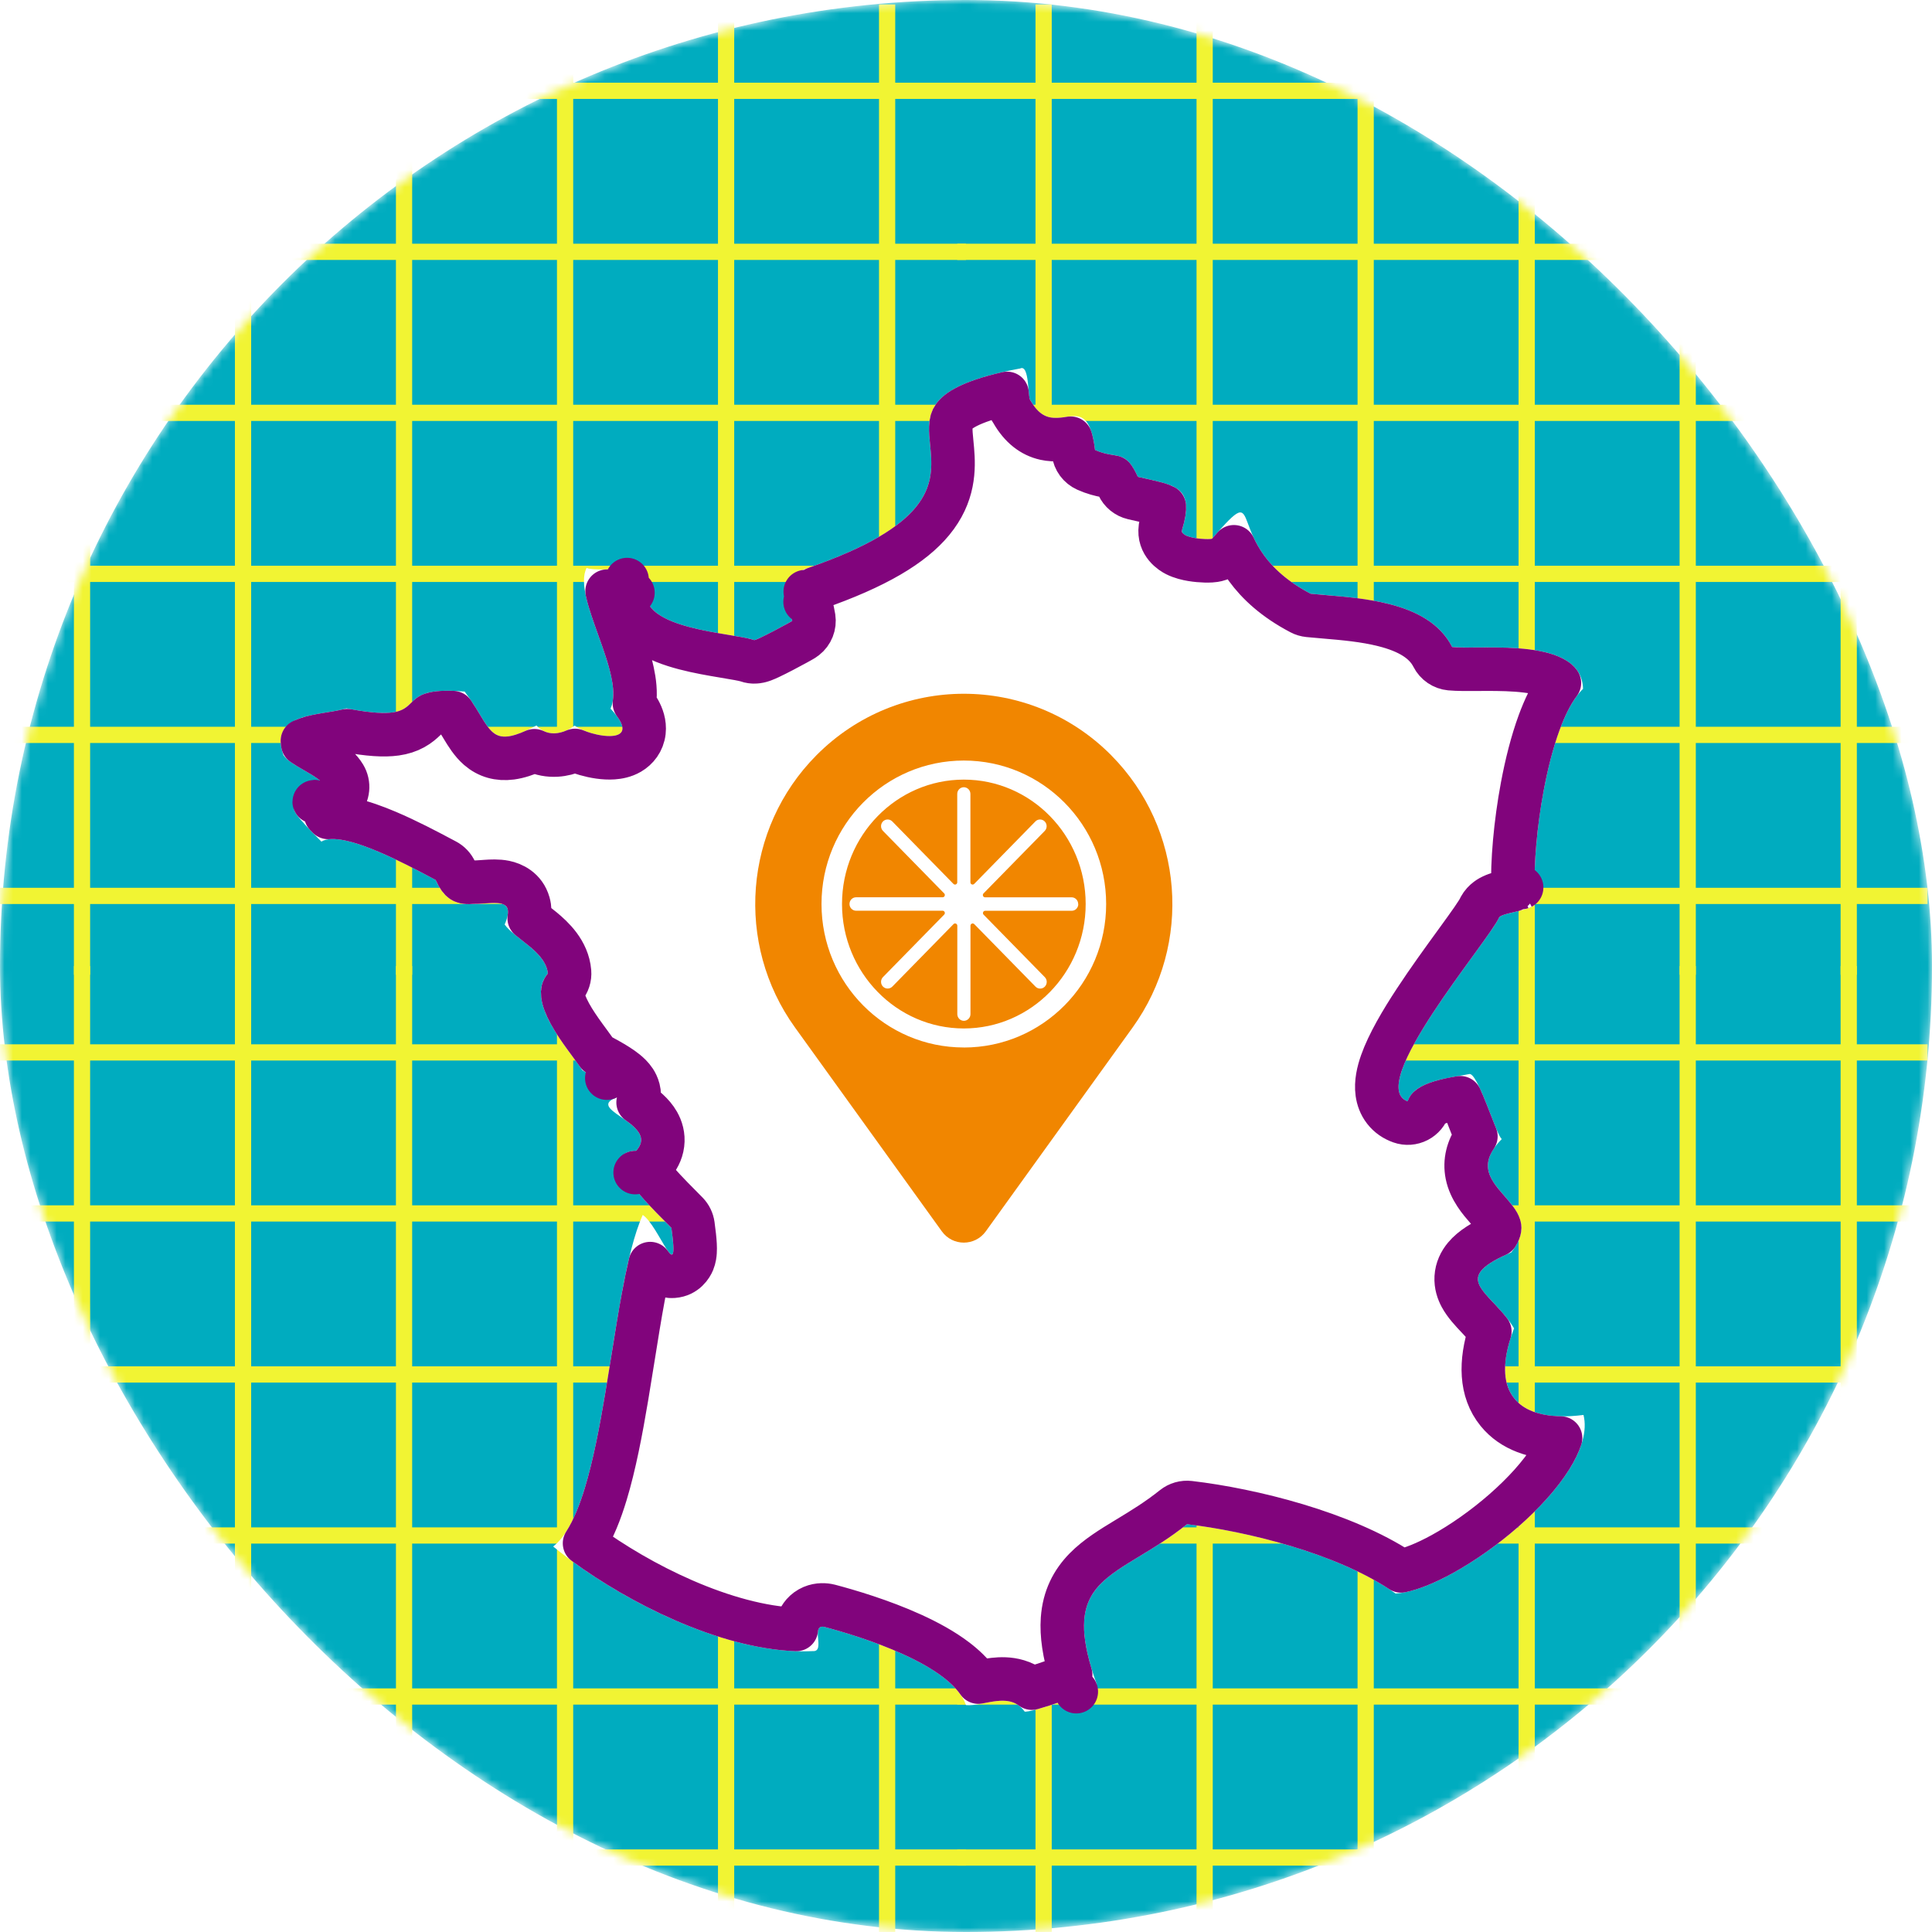
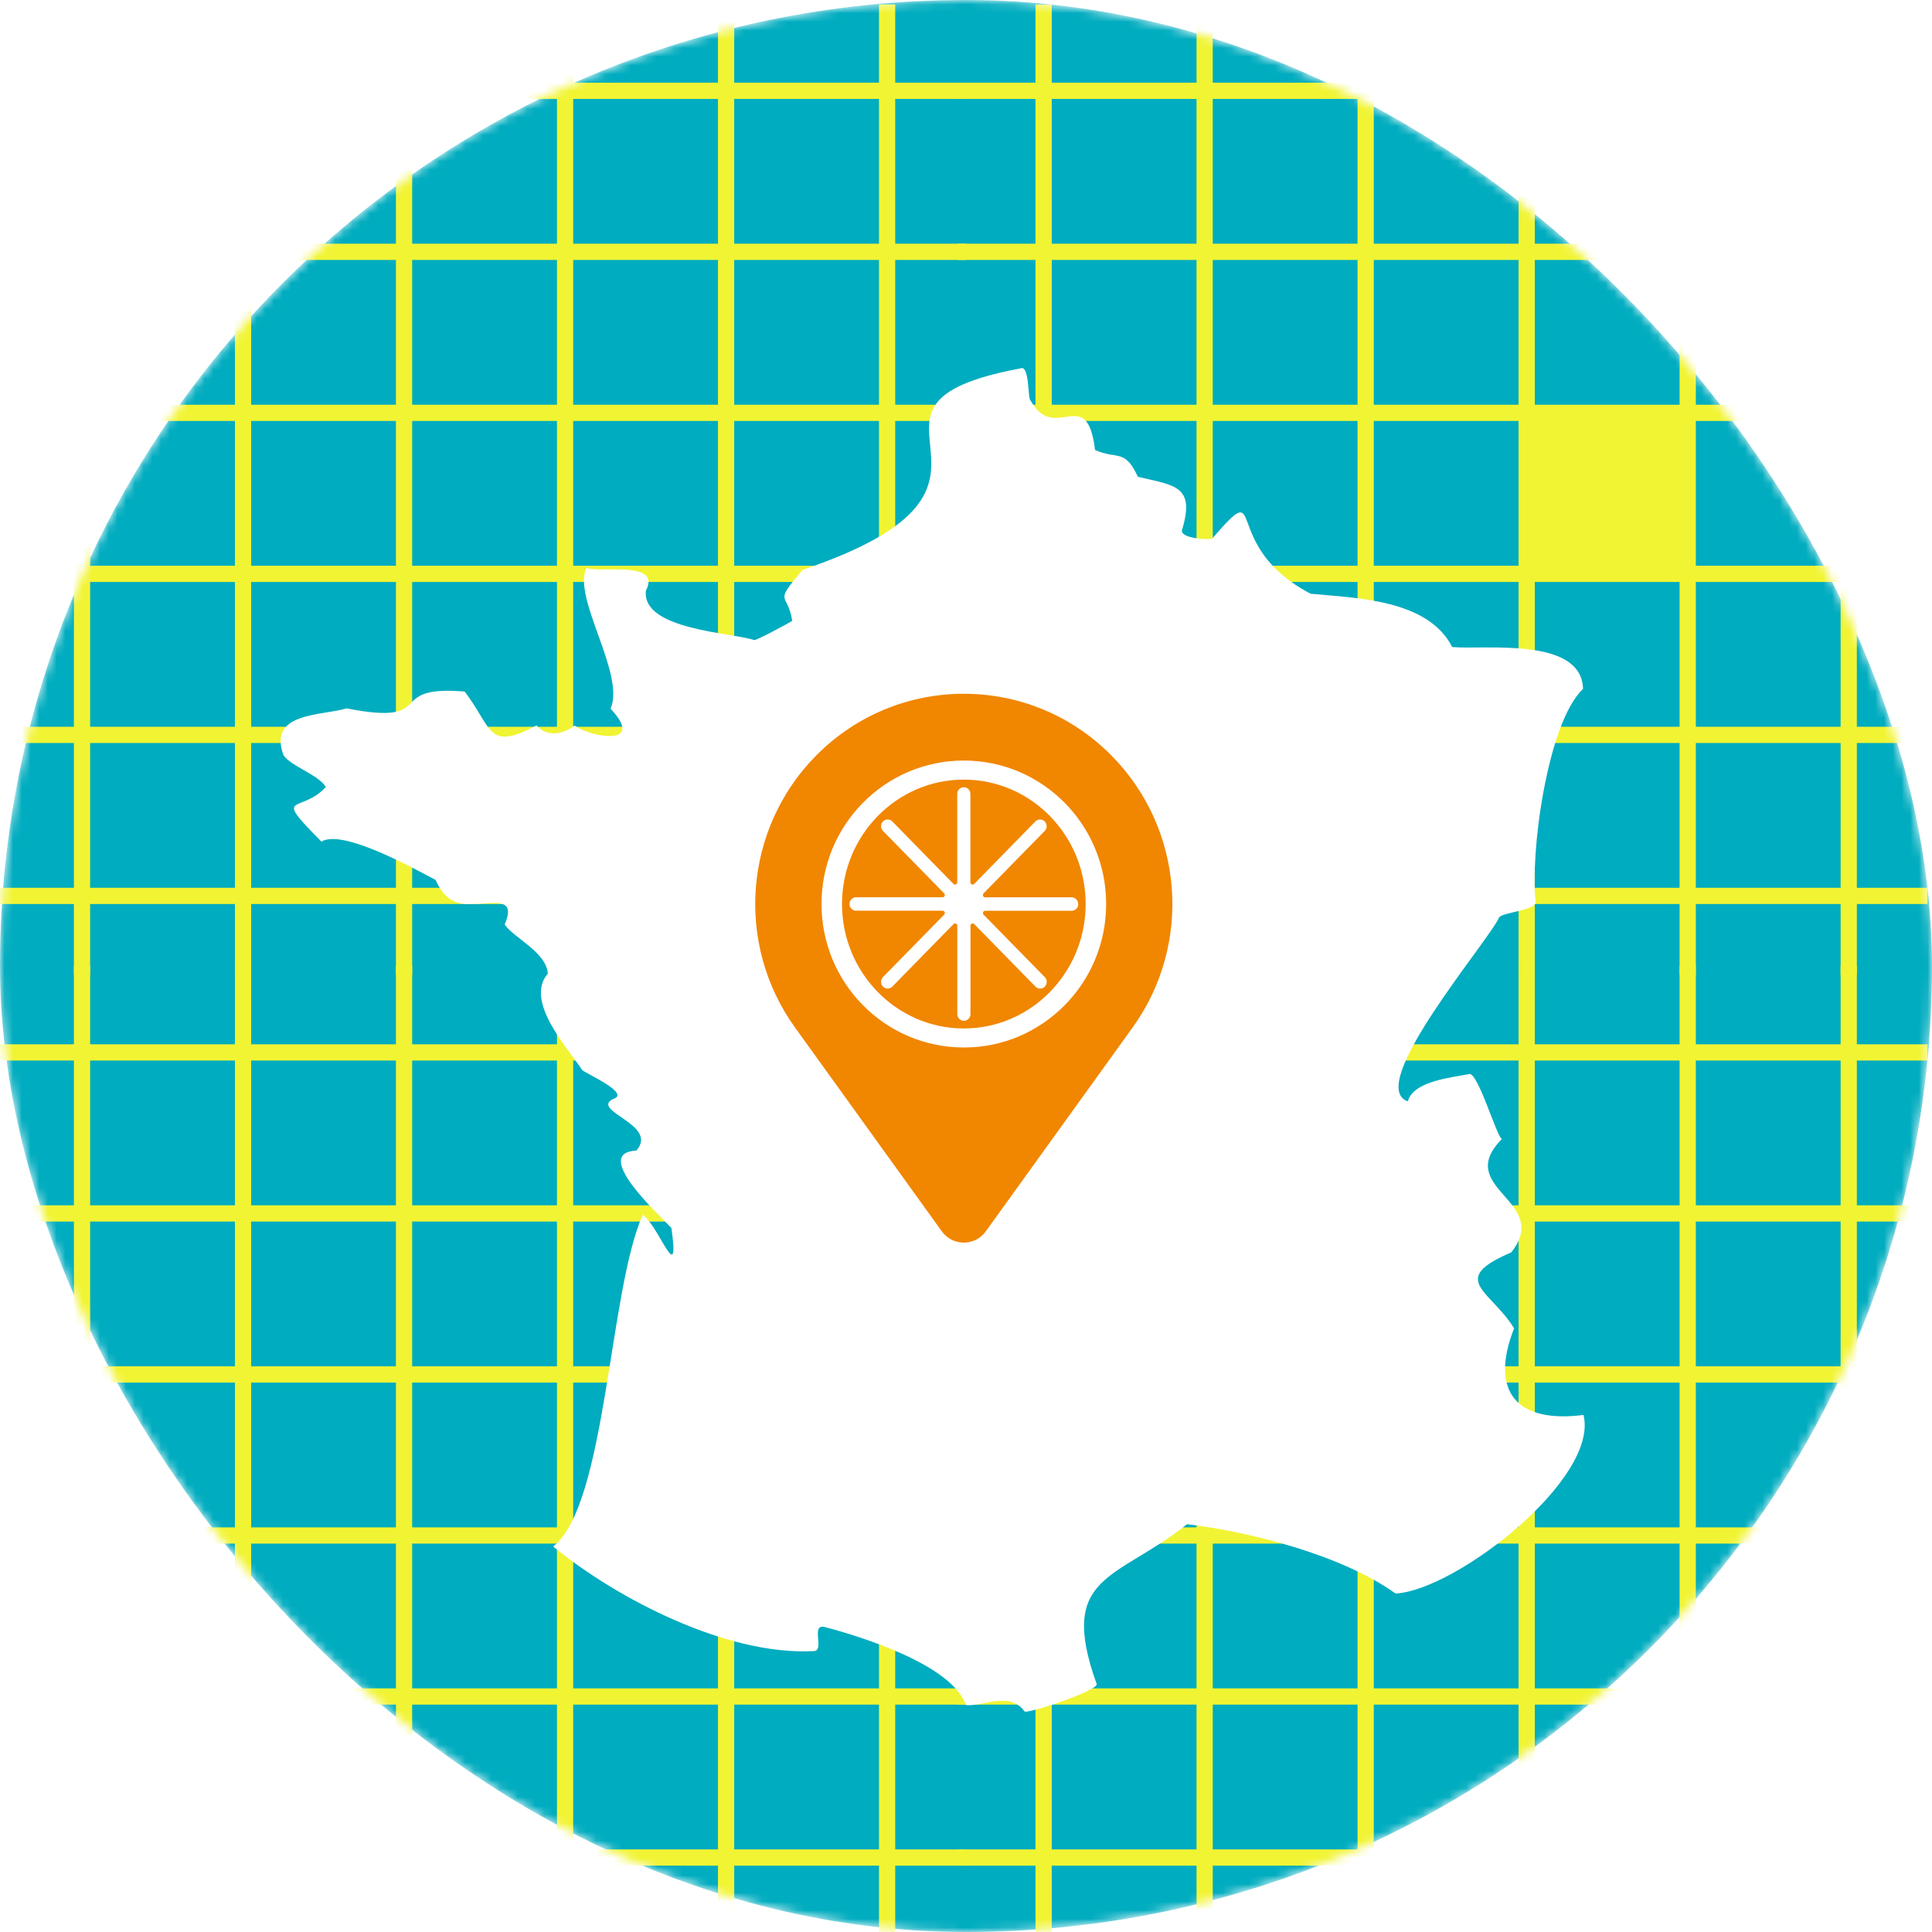
<svg xmlns="http://www.w3.org/2000/svg" width="222" height="222" viewBox="0 0 222 222" fill="none">
  <mask id="mask0_418_6777" style="mask-type:alpha" maskUnits="userSpaceOnUse" x="0" y="0" width="222" height="222">
    <rect width="222" height="222" rx="111" fill="#D6A8CE" />
  </mask>
  <g mask="url(#mask0_418_6777)">
    <rect width="222" height="222" rx="111" fill="#00ACBF" />
    <path fill-rule="evenodd" clip-rule="evenodd" d="M8.992 158.367L8.992 176.005H0V176.869H8.992L8.992 194.507H0V195.372H8.992V213.01H0V213.874H8.992L8.992 222.001H9.856L9.856 213.874H27.494V222.001H28.359V213.874H45.997V222.001H46.861V213.874H64.499V222.001H65.364V213.874H83.001V222.001H83.866V213.874H101.504V222.001H102.368V213.874H110.495V213.01H102.368V195.372H110.495V194.507H102.368V176.869H110.495V176.005H102.368V158.367H110.495V157.502H102.368V139.865H110.495V139H102.368V121.362H110.495V120.498H102.368V111.506H101.504V120.498H83.866V111.506H83.001V120.498H65.364V111.506H64.499V120.498H46.861V111.506H45.996V120.498H28.359V111.506H27.494V120.498H9.856L9.856 111.506H8.992L8.992 120.498H0V121.362H8.992L8.992 139H0V139.865H8.992V157.502H0V158.367H8.992ZM9.856 158.367L9.856 176.005H27.494V158.367H9.856ZM28.359 158.367V176.005H45.997V158.367H28.359ZM45.996 157.502H28.359V139.865H45.996V157.502ZM46.861 158.367V176.005H64.499V158.367H46.861ZM64.499 157.502H46.861V139.865H64.499V157.502ZM65.364 158.367V176.005H83.001V158.367H65.364ZM83.001 157.502H65.364V139.865H83.001V157.502ZM83.866 158.367V176.005H101.504V158.367H83.866ZM101.504 157.502H83.866V139.865H101.504V157.502ZM27.494 157.502H9.856V139.865H27.494V157.502ZM27.494 213.01H9.856V195.372H27.494L27.494 213.01ZM45.997 213.01H28.359L28.359 195.372H45.997V213.01ZM64.499 213.01H46.861V195.372H64.499V213.01ZM83.001 213.01H65.364V195.372H83.001V213.01ZM101.504 213.01H83.866V195.372H101.504V213.01ZM45.996 139H28.359V121.362H45.996V139ZM64.499 139H46.861V121.362H64.499V139ZM83.001 139H65.364V121.362H83.001V139ZM101.504 139H83.866V121.362H101.504V139ZM27.494 139H9.856L9.856 121.362H27.494V139ZM27.494 194.507H9.856L9.856 176.869H27.494V194.507ZM45.997 194.507H28.359V176.869H45.997V194.507ZM64.499 194.507H46.861V176.869H64.499V194.507ZM83.001 194.507H65.364V176.869H83.001V194.507ZM101.504 194.507H83.866V176.869H101.504V194.507Z" fill="#F1F433" stroke="#F1F433" />
    <path fill-rule="evenodd" clip-rule="evenodd" d="M119.487 158.367L119.487 176.005H110.495V176.869H119.487L119.487 194.507H110.495V195.372H119.487V213.01H110.495V213.874H119.487L119.487 222.001H120.352L120.352 213.874H137.99V222.001H138.854V213.874H156.492V222.001H157.357V213.874H174.994V222.001H175.859V213.874H193.497V222.001H194.361V213.874H211.999V222.001H212.864V213.874H220.991V213.01H212.864V195.372H220.991V194.507H212.864V176.869H220.991V176.005H212.864V158.367H220.991V157.502H212.864V139.865H220.991V139H212.864V121.362H220.991V120.498H212.864V111.506H211.999V120.498H194.361V111.506H193.497V120.498H175.859V111.506H174.994V120.498H157.357V111.506H156.492V120.498H138.854V111.506H137.99V120.498H120.352L120.352 111.506H119.487L119.487 120.498H110.495V121.362H119.487L119.487 139H110.495V139.865H119.487V157.502H110.495V158.367H119.487ZM120.352 158.367L120.352 176.005H137.99V158.367H120.352ZM138.854 158.367V176.005H156.492V158.367H138.854ZM156.492 157.502H138.854V139.865H156.492V157.502ZM157.357 158.367V176.005H174.994V158.367H157.357ZM174.994 157.502H157.357V139.865H174.994V157.502ZM175.859 158.367V176.005H193.497V158.367H175.859ZM193.497 157.502H175.859V139.865H193.497V157.502ZM194.361 158.367V176.005H211.999V158.367H194.361ZM211.999 157.502H194.361V139.865H211.999V157.502ZM137.99 157.502H120.352V139.865H137.99V157.502ZM137.99 213.01H120.352V195.372H137.99L137.99 213.01ZM156.492 213.01H138.854L138.854 195.372H156.492V213.01ZM174.994 213.01H157.357V195.372H174.994V213.01ZM193.497 213.01H175.859V195.372H193.497V213.01ZM211.999 213.01H194.361V195.372H211.999V213.01ZM156.492 139H138.854V121.362H156.492V139ZM174.994 139H157.357V121.362H174.994V139ZM193.497 139H175.859V121.362H193.497V139ZM211.999 139H194.361V121.362H211.999V139ZM137.99 139H120.352L120.352 121.362H137.99V139ZM137.99 194.507H120.352L120.352 176.869H137.99V194.507ZM156.492 194.507H138.854V176.869H156.492V194.507ZM174.994 194.507H157.357V176.869H174.994V194.507ZM193.497 194.507H175.859V176.869H193.497V194.507ZM211.999 194.507H194.361V176.869H211.999V194.507Z" fill="#F1F433" stroke="#F1F433" />
    <path fill-rule="evenodd" clip-rule="evenodd" d="M8.992 47.871L8.992 65.509H0V66.373H8.992L8.992 84.011H0V84.876H8.992V102.513H0V103.378H8.992L8.992 111.505H9.856L9.856 103.378H27.494V111.505H28.359V103.378H45.997V111.505H46.861V103.378H64.499V111.505H65.364V103.378H83.001V111.505H83.866V103.378H101.504V111.505H102.368V103.378H110.495V102.513H102.368V84.876H110.495V84.011H102.368V66.373H110.495V65.509H102.368V47.871H110.495V47.006H102.368V29.369H110.495V28.504H102.368V10.866H110.495V10.002H102.368V1.01H101.504V10.002H83.866V1.01H83.001V10.002H65.364V1.01H64.499V10.002H46.861V1.01H45.996V10.002H28.359V1.01H27.494V10.002H9.856L9.856 1.01H8.992L8.992 10.002H0V10.866H8.992L8.992 28.504H0V29.369H8.992V47.006H0V47.871H8.992ZM9.856 47.871L9.856 65.509H27.494V47.871H9.856ZM28.359 47.871V65.509H45.997V47.871H28.359ZM45.996 47.006H28.359V29.369H45.996V47.006ZM46.861 47.871V65.509H64.499V47.871H46.861ZM64.499 47.006H46.861V29.369H64.499V47.006ZM65.364 47.871V65.509H83.001V47.871H65.364ZM83.001 47.006H65.364V29.369H83.001V47.006ZM83.866 47.871V65.509H101.504V47.871H83.866ZM101.504 47.006H83.866V29.369H101.504V47.006ZM27.494 47.006H9.856V29.369H27.494V47.006ZM27.494 102.513H9.856V84.876H27.494L27.494 102.513ZM45.997 102.513H28.359L28.359 84.876H45.997V102.513ZM64.499 102.513H46.861V84.876H64.499V102.513ZM83.001 102.513H65.364V84.876H83.001V102.513ZM101.504 102.513H83.866V84.876H101.504V102.513ZM45.996 28.504H28.359V10.866H45.996V28.504ZM64.499 28.504H46.861V10.866H64.499V28.504ZM83.001 28.504H65.364V10.866H83.001V28.504ZM101.504 28.504H83.866V10.866H101.504V28.504ZM27.494 28.504H9.856L9.856 10.866H27.494V28.504ZM27.494 84.011H9.856L9.856 66.373H27.494V84.011ZM45.997 84.011H28.359V66.373H45.997V84.011ZM64.499 84.011H46.861V66.373H64.499V84.011ZM83.001 84.011H65.364V66.373H83.001V84.011ZM101.504 84.011H83.866V66.373H101.504V84.011Z" fill="#F1F433" stroke="#F1F433" />
-     <path fill-rule="evenodd" clip-rule="evenodd" d="M119.487 47.871L119.487 65.509H110.495V66.373H119.487L119.487 84.011H110.495V84.876H119.487V102.513H110.495V103.378H119.487L119.487 111.505H120.352L120.352 103.378H137.99V111.505H138.854V103.378H156.492V111.505H157.357V103.378H174.994V111.505H175.859V103.378H193.497V111.505H194.361V103.378H211.999V111.505H212.864V103.378H220.991V102.513H212.864V84.876H220.991V84.011H212.864V66.373H220.991V65.509H212.864V47.871H220.991V47.006H212.864V29.369H220.991V28.504H212.864V10.866H220.991V10.002H212.864V1.01H211.999V10.002H194.361V1.01H193.497V10.002H175.859V1.01H174.994V10.002H157.357V1.01H156.492V10.002H138.854V1.01H137.99V10.002H120.352L120.352 1.01H119.487L119.487 10.002H110.495V10.866H119.487L119.487 28.504H110.495V29.369H119.487V47.006H110.495V47.871H119.487ZM120.352 47.871L120.352 65.509H137.99V47.871H120.352ZM138.854 47.871V65.509H156.492V47.871H138.854ZM156.492 47.006H138.854V29.369H156.492V47.006ZM157.357 47.871V65.509H174.994V47.871H157.357ZM174.994 47.006H157.357V29.369H174.994V47.006ZM175.859 47.871V65.509H193.497V47.871H175.859ZM193.497 47.006H175.859V29.369H193.497V47.006ZM194.361 47.871V65.509H211.999V47.871H194.361ZM211.999 47.006H194.361V29.369H211.999V47.006ZM137.99 47.006H120.352V29.369H137.99V47.006ZM137.99 102.513H120.352V84.876H137.99L137.99 102.513ZM156.492 102.513H138.854L138.854 84.876H156.492V102.513ZM174.994 102.513H157.357V84.876H174.994V102.513ZM193.497 102.513H175.859V84.876H193.497V102.513ZM211.999 102.513H194.361V84.876H211.999V102.513ZM156.492 28.504H138.854V10.866H156.492V28.504ZM174.994 28.504H157.357V10.866H174.994V28.504ZM193.497 28.504H175.859V10.866H193.497V28.504ZM211.999 28.504H194.361V10.866H211.999V28.504ZM137.99 28.504H120.352L120.352 10.866H137.99V28.504ZM137.99 84.011H120.352L120.352 66.373H137.99V84.011ZM156.492 84.011H138.854V66.373H156.492V84.011ZM174.994 84.011H157.357V66.373H174.994V84.011ZM193.497 84.011H175.859V66.373H193.497V84.011ZM211.999 84.011H194.361V66.373H211.999V84.011Z" fill="#F1F433" stroke="#F1F433" />
+     <path fill-rule="evenodd" clip-rule="evenodd" d="M119.487 47.871L119.487 65.509H110.495V66.373H119.487L119.487 84.011H110.495V84.876H119.487V102.513H110.495V103.378H119.487L119.487 111.505H120.352L120.352 103.378H137.99V111.505H138.854V103.378H156.492V111.505H157.357V103.378H174.994V111.505H175.859V103.378H193.497V111.505H194.361V103.378H211.999V111.505H212.864V103.378H220.991V102.513H212.864V84.876H220.991V84.011H212.864V66.373H220.991V65.509H212.864V47.871H220.991V47.006H212.864V29.369H220.991V28.504H212.864V10.866H220.991V10.002H212.864V1.01H211.999V10.002H194.361V1.01H193.497V10.002H175.859V1.01H174.994V10.002H157.357V1.01H156.492V10.002H138.854V1.01H137.99V10.002H120.352L120.352 1.01H119.487L119.487 10.002H110.495V10.866H119.487L119.487 28.504H110.495V29.369H119.487V47.006H110.495V47.871H119.487ZM120.352 47.871L120.352 65.509H137.99V47.871H120.352ZM138.854 47.871V65.509H156.492V47.871H138.854ZM156.492 47.006H138.854V29.369H156.492V47.006ZM157.357 47.871V65.509H174.994V47.871H157.357ZM174.994 47.006H157.357V29.369H174.994V47.006ZM175.859 47.871H193.497V47.871H175.859ZM193.497 47.006H175.859V29.369H193.497V47.006ZM194.361 47.871V65.509H211.999V47.871H194.361ZM211.999 47.006H194.361V29.369H211.999V47.006ZM137.99 47.006H120.352V29.369H137.99V47.006ZM137.99 102.513H120.352V84.876H137.99L137.99 102.513ZM156.492 102.513H138.854L138.854 84.876H156.492V102.513ZM174.994 102.513H157.357V84.876H174.994V102.513ZM193.497 102.513H175.859V84.876H193.497V102.513ZM211.999 102.513H194.361V84.876H211.999V102.513ZM156.492 28.504H138.854V10.866H156.492V28.504ZM174.994 28.504H157.357V10.866H174.994V28.504ZM193.497 28.504H175.859V10.866H193.497V28.504ZM211.999 28.504H194.361V10.866H211.999V28.504ZM137.99 28.504H120.352L120.352 10.866H137.99V28.504ZM137.99 84.011H120.352L120.352 66.373H137.99V84.011ZM156.492 84.011H138.854V66.373H156.492V84.011ZM174.994 84.011H157.357V66.373H174.994V84.011ZM193.497 84.011H175.859V66.373H193.497V84.011ZM211.999 84.011H194.361V66.373H211.999V84.011Z" fill="#F1F433" stroke="#F1F433" />
  </g>
  <g filter="url(#filter0_d_418_6777)">
    <path d="M112.182 32.347C88.829 36.739 116.555 45.583 87.214 55.482C83.786 59.575 85.503 57.903 86.034 61.342C85.869 61.471 81.778 63.694 81.64 63.544C79.148 62.687 68.675 62.371 69.222 57.861C71.071 54.331 63.786 55.879 62.405 55.257C60.688 58.611 66.91 67.481 65.157 71.429C69.333 75.891 62.75 74.691 61.028 73.373C59.716 74.375 57.867 74.739 56.645 73.363C50.97 76.362 51.629 73.689 48.393 69.468C38.972 68.643 45.539 73.481 34.811 71.397C31.995 72.275 25.736 71.793 27.579 76.785C28.414 78.034 31.586 79.019 32.441 80.428C29.519 83.615 26.166 80.873 31.931 86.706C34.381 85.201 42.675 89.872 45.056 91.109C45.901 93.027 47.117 94.061 49.339 93.868C51.501 93.916 54.429 92.893 52.989 96.23C54.084 97.816 57.745 99.374 57.952 101.865C55.215 105.063 60.274 110.447 61.895 112.953C62.256 113.339 67.58 115.642 65.444 116.28C62.782 117.662 70.773 119.231 68.117 122.21C63.01 122.467 70.391 129.264 72.15 131.096C73.149 138.247 70.688 130.786 68.855 129.607C64.96 138.242 64.689 162.941 58.563 167.703C65.965 173.767 78.547 180.233 88.43 179.724C89.865 179.793 88.112 176.665 89.69 176.933C93.845 178.026 104.376 181.261 105.997 185.927C108.016 186.109 111.018 184.277 112.729 186.661C113.122 186.95 121.289 184.223 121.013 183.505C116.475 170.848 123.309 171.608 131.396 165.143C138.681 166 149.26 168.721 155.36 173.108C162.278 172.739 178.787 159.915 176.954 152.587C169.271 153.578 166.131 149.898 168.979 142.634C166.332 138.296 161.301 137.037 168.649 133.914C173.373 127.941 161.938 126.618 167.57 120.881C166.954 120.554 164.765 112.986 163.782 113.425C161.779 113.827 157.422 114.207 156.763 116.553C151.757 114.791 166.024 98.185 167.246 95.443C167.597 94.8 171.598 94.644 171.46 93.6C170.801 88.222 172.757 73.1 176.901 69.158C176.742 63.126 165.541 64.685 161.864 64.347C159.064 58.825 150.721 58.728 145.604 58.225C134.935 52.638 140.811 44.367 134.276 51.899C133.872 52.043 130.684 51.888 130.811 50.945C132.373 45.808 130.02 45.792 125.747 44.79C124.254 41.507 123.378 42.846 120.827 41.705C119.892 33.959 116.21 41.089 113.409 36C113.069 35.845 113.34 31.699 112.182 32.363V32.347Z" fill="white" />
-     <path d="M158.203 114.912C158.203 114.912 158.203 114.912 158.203 114.912L158.203 114.912ZM164.544 120.466C164.559 120.503 164.574 120.54 164.59 120.577C163.663 121.951 163.261 123.424 163.576 124.991C163.922 126.707 165.099 128.053 165.797 128.852C165.827 128.886 165.856 128.92 165.885 128.952C166.781 129.98 167.158 130.457 167.289 130.891C167.29 130.894 167.292 130.899 167.293 130.904C167.324 130.997 167.412 131.269 167.019 131.899C165.447 132.611 164.133 133.393 163.307 134.384C162.778 135.02 162.385 135.816 162.33 136.757C162.278 137.667 162.559 138.434 162.864 139.001C163.338 139.885 164.154 140.746 164.75 141.375C164.821 141.45 164.89 141.523 164.954 141.591C165.398 142.064 165.817 142.524 166.193 143.004C165.088 146.454 165.061 149.81 167.08 152.286C168.766 154.355 171.383 155.184 174.32 155.241C174.104 155.888 173.747 156.643 173.206 157.509C171.979 159.473 170.059 161.592 167.792 163.576C165.537 165.55 163.029 167.31 160.707 168.585C158.778 169.645 157.154 170.271 155.991 170.508C149.31 166.098 138.819 163.499 131.688 162.66C131.024 162.582 130.357 162.773 129.835 163.19C128.011 164.649 126.252 165.716 124.572 166.734L124.427 166.822L124.402 166.837C122.766 167.83 121.014 168.893 119.683 170.254C118.229 171.74 117.265 173.578 117.09 176.028C116.958 177.879 117.285 179.982 118.026 182.436C117.513 182.65 116.913 182.881 116.281 183.107C115.3 183.457 114.314 183.772 113.569 183.979C113.075 183.611 112.533 183.344 111.959 183.172C110.943 182.866 109.96 182.898 109.198 182.984C108.638 183.047 108.031 183.165 107.57 183.255C107.516 183.265 107.464 183.276 107.414 183.285C106.71 182.28 105.797 181.429 104.866 180.719C103.381 179.587 101.599 178.621 99.83 177.815C96.288 176.201 92.46 175.077 90.326 174.515C90.254 174.496 90.181 174.481 90.108 174.468C89.584 174.379 88.795 174.36 88.012 174.802C87.192 175.265 86.81 175.989 86.644 176.517C86.563 176.773 86.521 177.021 86.499 177.236C82.512 177.081 78.007 175.821 73.564 173.886C69.386 172.067 65.407 169.714 62.168 167.335C63.221 165.699 63.99 163.691 64.6 161.683C65.598 158.397 66.349 154.457 67.011 150.522C67.266 149.006 67.507 147.501 67.743 146.021C68.132 143.586 68.509 141.22 68.924 138.989C69.178 137.615 69.439 136.345 69.709 135.196C69.887 135.445 70.126 135.741 70.408 135.981C70.566 136.115 71.292 136.734 72.389 136.65C73.813 136.54 74.44 135.447 74.625 135.001C74.812 134.547 74.853 134.112 74.868 133.876C74.887 133.593 74.882 133.296 74.867 133.005C74.836 132.419 74.754 131.671 74.626 130.75C74.553 130.229 74.317 129.744 73.953 129.365C73.727 129.129 73.451 128.852 73.144 128.544C72.058 127.453 70.588 125.977 69.58 124.591C69.519 124.508 69.462 124.427 69.409 124.35C69.621 124.222 69.814 124.062 69.982 123.874C70.555 123.231 71.017 122.427 71.136 121.464C71.258 120.485 70.989 119.636 70.619 118.985C70.005 117.906 68.957 117.125 68.322 116.676C68.685 115.539 68.197 114.578 67.932 114.174C67.618 113.695 67.211 113.335 66.926 113.104C66.61 112.849 66.266 112.615 65.945 112.411C65.308 112.007 64.603 111.625 64.098 111.351L64.094 111.349L64.09 111.346C63.924 111.257 63.786 111.182 63.672 111.119C63.391 110.717 63.064 110.273 62.742 109.836C62.568 109.601 62.395 109.367 62.232 109.143C61.588 108.257 60.966 107.354 60.483 106.47C59.988 105.563 59.73 104.84 59.669 104.308C59.617 103.856 59.708 103.658 59.851 103.491C60.285 102.983 60.499 102.323 60.443 101.658C60.245 99.276 58.46 97.669 57.405 96.788C57.12 96.551 56.675 96.201 56.309 95.913C56.105 95.753 55.925 95.612 55.811 95.519C55.901 94.962 55.903 94.371 55.736 93.78C55.272 92.139 53.896 91.545 53.013 91.366C52.225 91.205 51.376 91.259 50.858 91.293C50.71 91.303 50.575 91.313 50.449 91.322C50.016 91.353 49.7 91.375 49.394 91.368C49.303 91.366 49.213 91.369 49.122 91.377C48.46 91.435 48.211 91.298 48.1 91.222C47.939 91.111 47.666 90.833 47.344 90.101C47.114 89.58 46.714 89.153 46.209 88.891C46.021 88.793 45.784 88.667 45.507 88.52C44.148 87.799 41.818 86.561 39.495 85.577C38.098 84.985 36.587 84.433 35.199 84.139C34.503 83.992 33.758 83.891 33.026 83.913C32.925 83.916 32.82 83.922 32.713 83.93C32.616 83.83 32.523 83.734 32.436 83.642C33.028 83.28 33.664 82.793 34.284 82.118C35.035 81.298 35.155 80.081 34.578 79.13C34.104 78.349 33.422 77.788 32.899 77.411C32.35 77.016 31.742 76.663 31.25 76.38C31.212 76.358 31.174 76.336 31.137 76.315C30.655 76.037 30.283 75.823 29.973 75.613C29.898 75.563 29.838 75.519 29.79 75.483C29.755 75.332 29.745 75.231 29.745 75.169C29.814 75.118 29.973 75.017 30.302 74.898C30.897 74.681 31.668 74.533 32.638 74.374C32.742 74.357 32.849 74.34 32.961 74.322C33.557 74.226 34.257 74.114 34.908 73.959C37.355 74.405 39.123 74.527 40.486 74.334C41.263 74.224 41.938 74.008 42.542 73.676C43.135 73.351 43.552 72.97 43.828 72.704C43.888 72.646 43.941 72.594 43.989 72.548C44.36 72.189 44.392 72.157 44.626 72.076C44.937 71.968 45.616 71.829 47.053 71.886C47.411 72.416 47.717 72.921 48.016 73.418C48.047 73.47 48.079 73.521 48.11 73.573C48.123 73.595 48.137 73.618 48.151 73.642C48.577 74.347 49.164 75.318 49.969 76.014C51.017 76.921 52.295 77.285 53.748 77.091C54.586 76.979 55.47 76.683 56.406 76.264C57.218 76.655 58.092 76.804 58.944 76.756C59.702 76.713 60.422 76.518 61.076 76.231C61.488 76.402 61.906 76.544 62.297 76.656C63.243 76.928 64.409 77.137 65.478 77.062C66 77.026 66.723 76.909 67.405 76.509C68.188 76.05 68.868 75.229 69 74.086C69.112 73.103 68.772 72.244 68.438 71.639C68.285 71.362 68.104 71.085 67.899 70.809C68.076 69.543 67.903 68.265 67.669 67.182C67.319 65.553 66.698 63.812 66.148 62.277L66.108 62.165C65.546 60.596 65.061 59.244 64.793 58.082C64.781 58.029 64.77 57.977 64.759 57.927C64.8 57.927 64.84 57.927 64.881 57.926C65.54 57.922 66.144 57.917 66.707 57.952C66.602 60.074 67.793 61.608 69.123 62.562C70.448 63.513 72.145 64.094 73.657 64.49C75.213 64.898 76.845 65.175 78.16 65.395C79.543 65.625 80.367 65.765 80.764 65.888C81.181 66.044 81.526 66.049 81.618 66.051L81.624 66.051C81.911 66.055 82.138 66.01 82.235 65.99C82.451 65.943 82.636 65.877 82.734 65.841C82.955 65.758 83.2 65.649 83.419 65.547C83.874 65.334 84.442 65.046 84.983 64.764C85.529 64.479 86.076 64.186 86.499 63.954C86.71 63.838 86.896 63.734 87.04 63.653C87.111 63.612 87.18 63.572 87.24 63.537C87.27 63.519 87.307 63.496 87.346 63.472L87.348 63.47C87.369 63.457 87.466 63.396 87.572 63.313C88.286 62.756 88.643 61.856 88.505 60.961C88.347 59.943 88.099 59.218 87.853 58.66C88.044 58.407 88.311 58.074 88.686 57.621C95.736 55.175 99.863 52.654 102.137 49.901C104.651 46.858 104.627 43.874 104.434 41.635C104.406 41.303 104.377 41.012 104.351 40.749C104.285 40.072 104.237 39.582 104.254 39.074C104.274 38.493 104.386 38.16 104.59 37.875C105.042 37.241 106.42 36.194 110.719 35.204C110.728 35.303 110.738 35.409 110.75 35.525C110.771 35.732 110.804 36.025 110.863 36.3C110.891 36.429 110.948 36.668 111.063 36.93C111.115 37.051 111.204 37.232 111.346 37.429C112.287 39.036 113.526 40.044 115.074 40.389C116.213 40.643 117.419 40.45 117.947 40.365C117.974 40.361 117.999 40.356 118.023 40.353C118.115 40.641 118.242 41.15 118.345 42.005C118.45 42.876 119.005 43.629 119.806 43.987C120.677 44.376 121.413 44.554 122.005 44.665C122.351 44.729 122.541 44.758 122.665 44.777C122.778 44.794 122.837 44.804 122.91 44.823C122.994 44.923 123.184 45.193 123.472 45.825C123.793 46.531 124.422 47.047 125.177 47.224C125.613 47.327 125.994 47.412 126.339 47.489C126.936 47.622 127.422 47.73 127.888 47.86C128.415 48.007 128.674 48.124 128.791 48.189C128.814 48.455 128.773 49.055 128.419 50.218C128.38 50.346 128.352 50.477 128.334 50.61C128.068 52.574 129.672 53.52 130.116 53.744C130.74 54.059 131.432 54.212 131.933 54.296C132.478 54.386 133.028 54.431 133.483 54.442C133.711 54.448 133.943 54.447 134.16 54.433L134.168 54.433C134.299 54.425 134.707 54.4 135.119 54.252C135.523 54.108 135.883 53.861 136.164 53.537C136.389 53.278 136.595 53.043 136.784 52.829C137.129 53.568 137.591 54.413 138.231 55.292C139.518 57.059 141.451 58.872 144.445 60.44C144.729 60.589 145.04 60.681 145.359 60.713C145.956 60.771 146.566 60.823 147.185 60.876C149.42 61.066 151.77 61.267 153.99 61.828C156.806 62.539 158.722 63.679 159.634 65.478C160.023 66.245 160.779 66.758 161.635 66.837C162.496 66.916 163.689 66.907 164.873 66.898C165.167 66.896 165.461 66.894 165.749 66.893C167.305 66.889 168.921 66.916 170.394 67.098C171.911 67.286 173.008 67.611 173.675 68.028C173.906 68.173 174.071 68.314 174.186 68.475C173.218 69.769 172.464 71.388 171.863 73.021C171.045 75.248 170.401 77.82 169.922 80.381C169.128 84.627 168.738 89.123 168.855 92.264C168.764 92.286 168.662 92.31 168.554 92.335C168.18 92.422 167.731 92.527 167.382 92.627C167.126 92.701 166.788 92.808 166.461 92.964C166.248 93.065 165.501 93.421 165.052 94.245C165.02 94.304 164.99 94.364 164.963 94.425L164.963 94.424C164.963 94.424 164.95 94.453 164.913 94.518C164.875 94.586 164.823 94.675 164.752 94.787C164.61 95.014 164.421 95.299 164.183 95.644C163.706 96.335 163.086 97.19 162.366 98.181L162.195 98.417C160.802 100.333 159.102 102.673 157.579 104.994C156.021 107.368 154.521 109.91 153.76 112.064C153.39 113.11 153.081 114.37 153.249 115.594C153.339 116.247 153.575 116.955 154.068 117.589C154.568 118.234 155.226 118.662 155.932 118.911C156.584 119.141 157.302 119.09 157.916 118.771C158.51 118.463 158.955 117.929 159.152 117.29C159.173 117.269 159.214 117.232 159.287 117.181C159.521 117.017 159.917 116.83 160.505 116.649C161.279 116.41 162.034 116.271 162.795 116.14C163.006 116.596 163.24 117.159 163.491 117.79C163.63 118.14 163.78 118.526 163.93 118.912C164.147 119.469 164.362 120.024 164.544 120.466ZM118.673 184.385C118.666 184.367 118.66 184.35 118.654 184.332C118.656 184.338 118.658 184.343 118.66 184.349C118.662 184.357 118.665 184.364 118.668 184.372C118.67 184.376 118.671 184.381 118.673 184.385ZM67.983 124.737C67.983 124.737 67.985 124.736 67.99 124.735C67.985 124.736 67.983 124.737 67.983 124.737ZM64.729 113.884C64.728 113.885 64.727 113.885 64.726 113.885C64.727 113.885 64.728 113.885 64.729 113.884L64.729 113.884ZM31.1 82.109C31.1 82.11 31.105 82.117 31.113 82.132C31.103 82.117 31.099 82.109 31.1 82.109ZM29.754 75.09C29.755 75.09 29.754 75.1 29.748 75.117C29.75 75.098 29.753 75.089 29.754 75.09ZM67.728 58.104C67.728 58.104 67.725 58.103 67.721 58.101C67.725 58.103 67.728 58.104 67.728 58.104ZM67.051 56.608C67.053 56.601 67.055 56.597 67.055 56.597C67.055 56.597 67.054 56.601 67.051 56.608ZM87.528 57.982C87.528 57.982 87.53 57.986 87.533 57.994C87.529 57.986 87.528 57.982 87.528 57.982ZM87.52 59.14C87.515 59.151 87.511 59.157 87.511 59.157C87.511 59.157 87.513 59.151 87.52 59.14ZM169.837 91.98C169.835 91.981 169.834 91.981 169.832 91.982C169.849 91.973 169.852 91.972 169.837 91.98ZM159.132 117.313C159.132 117.313 159.134 117.31 159.137 117.306C159.134 117.31 159.133 117.313 159.132 117.313Z" stroke="#81047C" stroke-width="5" stroke-linejoin="round" />
  </g>
  <path d="M127.697 86.794C118.337 77.359 103.164 77.359 93.804 86.794C85.468 95.197 84.428 108.461 91.357 118.075L108.223 141.489C109.469 143.218 112.028 143.218 113.274 141.489L130.14 118.075C137.065 108.461 136.029 95.197 127.693 86.794H127.697ZM110.752 120.363C101.719 120.363 94.397 112.982 94.397 103.876C94.397 94.769 101.715 87.392 110.748 87.392C119.782 87.392 127.104 94.773 127.104 103.88C127.104 112.986 119.782 120.367 110.748 120.367L110.752 120.363ZM110.752 89.583C118.472 89.583 124.751 95.995 124.751 103.88C124.751 111.764 118.472 118.177 110.752 118.177C103.032 118.177 96.753 111.764 96.753 103.88C96.753 95.995 103.028 89.583 110.748 89.583M123.891 103.88C123.891 103.452 123.554 103.108 123.137 103.108H113.192C113.087 103.108 112.993 103.044 112.955 102.945C112.918 102.847 112.936 102.737 113.011 102.661L120.045 95.481C120.187 95.337 120.266 95.14 120.266 94.936C120.266 94.732 120.187 94.535 120.045 94.391C119.902 94.248 119.714 94.164 119.508 94.164C119.302 94.164 119.114 94.244 118.975 94.387L111.942 101.568C111.897 101.613 111.837 101.64 111.773 101.644C111.735 101.644 111.698 101.64 111.664 101.625C111.57 101.583 111.507 101.489 111.507 101.383V91.228C111.507 90.805 111.165 90.457 110.748 90.457C110.332 90.457 109.994 90.805 109.994 91.228V101.383C109.994 101.489 109.934 101.583 109.836 101.625C109.803 101.64 109.765 101.648 109.728 101.644C109.664 101.644 109.604 101.613 109.559 101.568L102.529 94.387C102.387 94.244 102.199 94.164 101.993 94.164C101.794 94.164 101.599 94.248 101.46 94.387C101.317 94.531 101.238 94.728 101.238 94.932C101.238 95.136 101.317 95.333 101.46 95.477L108.493 102.658C108.568 102.733 108.587 102.843 108.549 102.941C108.508 103.04 108.418 103.104 108.313 103.104H98.367C97.951 103.104 97.613 103.448 97.613 103.876C97.613 104.303 97.951 104.648 98.367 104.648H108.313C108.418 104.648 108.508 104.712 108.549 104.81C108.59 104.909 108.568 105.018 108.493 105.094L101.46 112.275C101.317 112.422 101.238 112.615 101.238 112.82C101.238 113.024 101.317 113.221 101.46 113.364C101.602 113.508 101.794 113.591 101.996 113.591C102.199 113.591 102.39 113.512 102.533 113.368L109.566 106.187C109.638 106.112 109.75 106.089 109.844 106.131C109.942 106.172 110.002 106.267 110.002 106.373V116.527C110.002 116.955 110.339 117.299 110.756 117.299C111.173 117.299 111.514 116.951 111.514 116.527V106.373C111.514 106.267 111.574 106.172 111.672 106.131C111.705 106.116 111.743 106.108 111.78 106.112C111.844 106.112 111.904 106.142 111.949 106.187L118.983 113.368C119.125 113.512 119.313 113.595 119.519 113.595C119.726 113.595 119.913 113.516 120.056 113.372C120.199 113.224 120.277 113.031 120.277 112.827C120.277 112.623 120.199 112.426 120.056 112.282L113.023 105.102C112.948 105.026 112.929 104.916 112.966 104.818C113.008 104.72 113.098 104.655 113.203 104.655H123.148C123.565 104.655 123.903 104.311 123.903 103.883" fill="#F18600" />
  <defs>
    <filter id="filter0_d_418_6777" x="27.245" y="32.291" width="154.85" height="164.391" filterUnits="userSpaceOnUse" color-interpolation-filters="sRGB">
      <feFlood flood-opacity="0" result="BackgroundImageFix" />
      <feColorMatrix in="SourceAlpha" type="matrix" values="0 0 0 0 0 0 0 0 0 0 0 0 0 0 0 0 0 0 127 0" result="hardAlpha" />
      <feOffset dx="5" dy="10" />
      <feComposite in2="hardAlpha" operator="out" />
      <feColorMatrix type="matrix" values="0 0 0 0 0.506 0 0 0 0 0.016 0 0 0 0 0.486 0 0 0 1 0" />
      <feBlend mode="normal" in2="BackgroundImageFix" result="effect1_dropShadow_418_6777" />
      <feBlend mode="normal" in="SourceGraphic" in2="effect1_dropShadow_418_6777" result="shape" />
    </filter>
  </defs>
</svg>